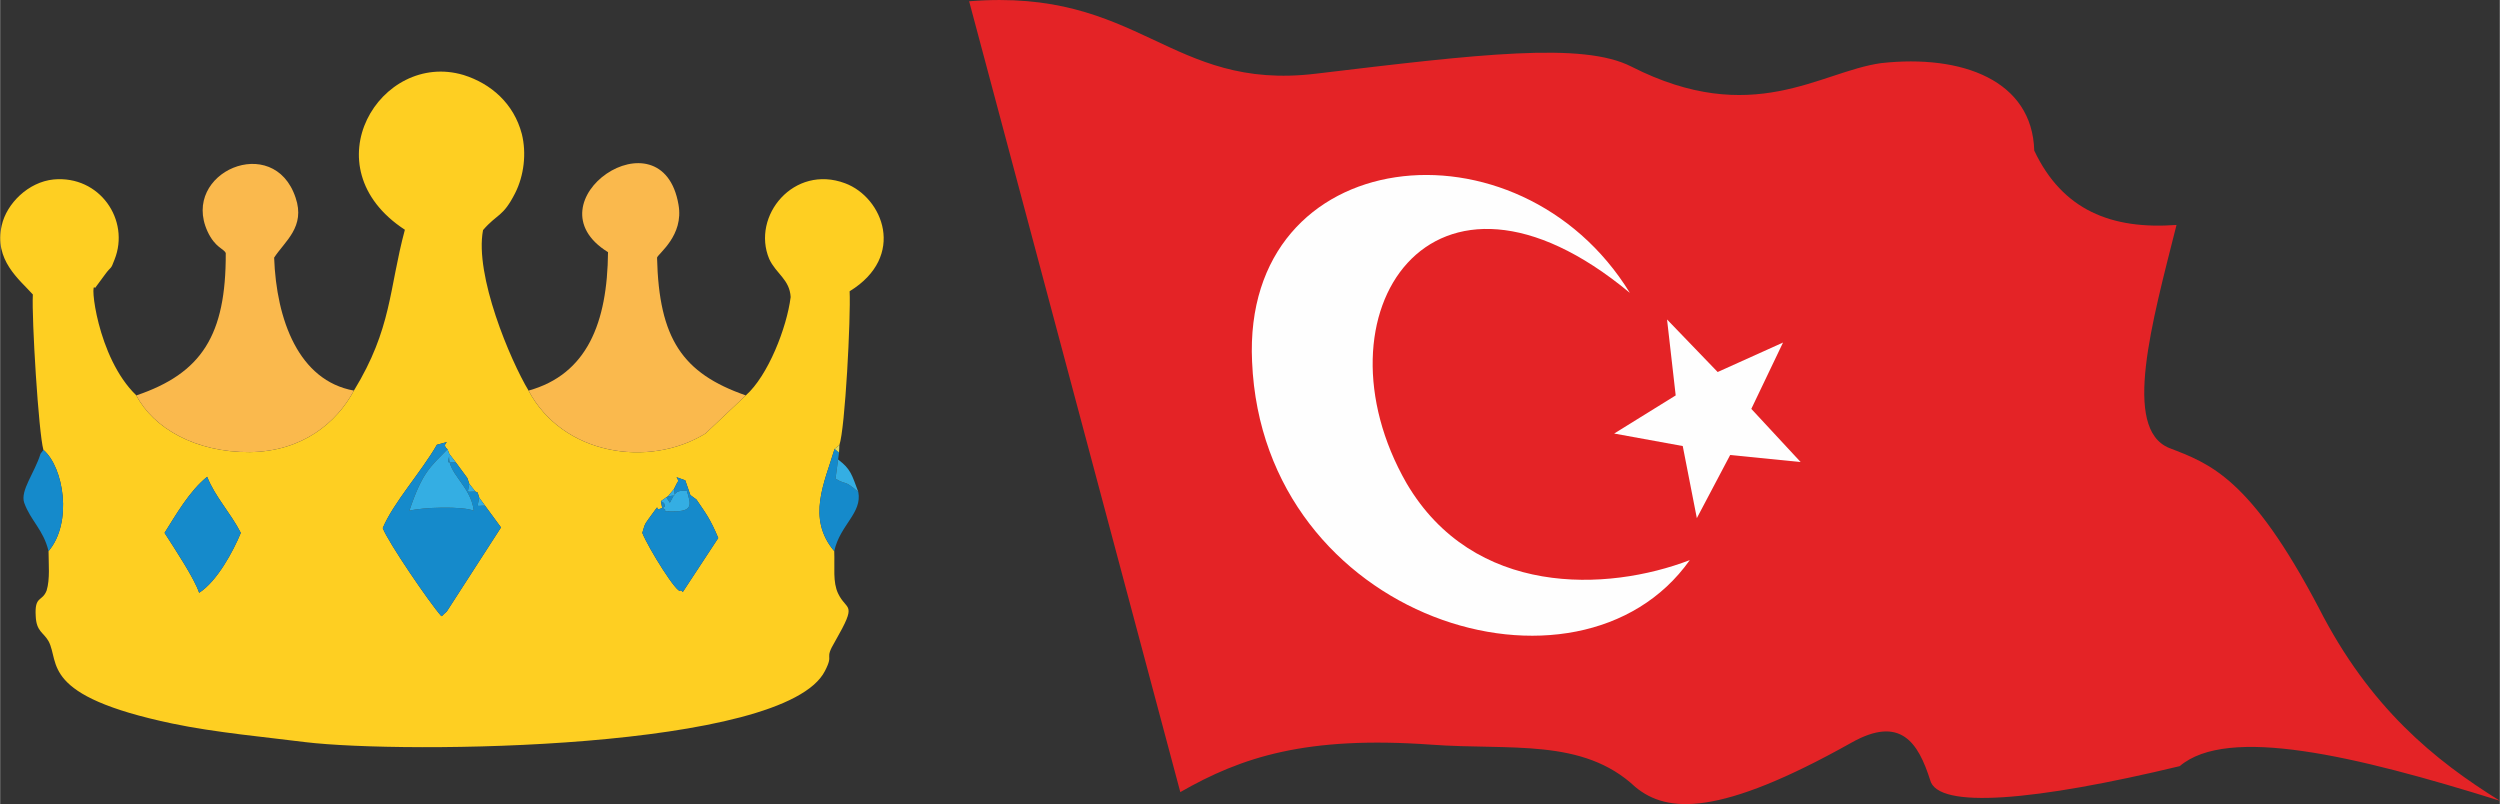
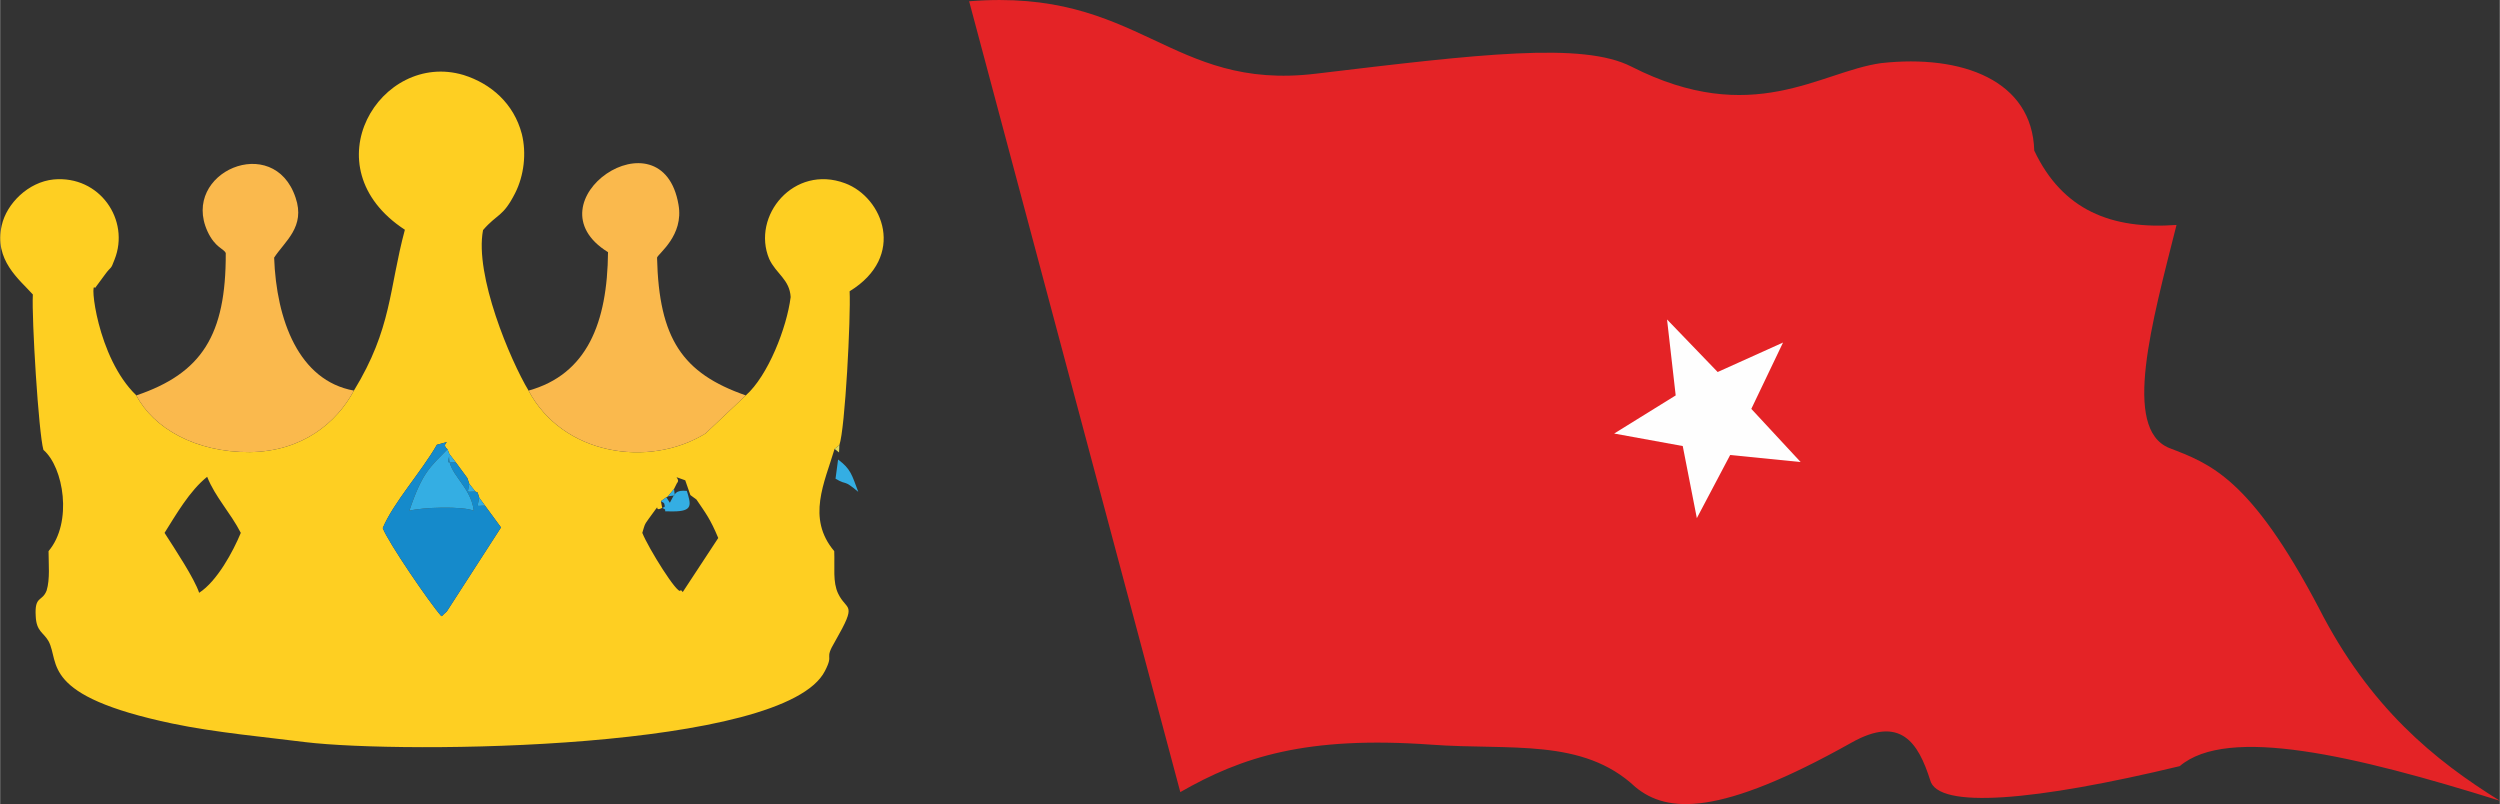
<svg xmlns="http://www.w3.org/2000/svg" xml:space="preserve" width="80.821mm" height="26.001mm" version="1.1" style="shape-rendering:geometricPrecision; text-rendering:geometricPrecision; image-rendering:optimizeQuality; fill-rule:evenodd; clip-rule:evenodd" viewBox="0 0 7801 2510">
  <rect x="0" y="0" width="7801" height="2510" fill="#333333" stroke="none" />
  <defs>
    <style type="text/css">
   
    .fil4 {fill:#158ACB}
    .fil5 {fill:#34AEE3}
    .fil6 {fill:#E1DA5E}
    .fil0 {fill:#E42326}
    .fil3 {fill:#FAB94D}
    .fil2 {fill:#FECF22}
    .fil1 {fill:#FEFEFE}
   
  </style>
  </defs>
  <g id="Katman_x0020_1">
    <path class="fil0" d="M3024 4c533,-43 625,281 1082,226 509,-61 833,-100 985,-22 378,192 587,16 779,-11 253,-28 472,54 478,273 88,186 241,247 444,232 -77,306 -170,636 -23,696 127,49 253,92 467,499 159,312 362,476 565,602 -454,-142 -850,-235 -999,-108 -449,108 -756,136 -779,43 -37,-116 -92,-203 -246,-116 -412,231 -575,220 -674,138 -164,-154 -390,-114 -636,-132 -390,-28 -592,38 -784,148l-659 -2468 0 0 0 0z" />
    <polygon class="fil1" points="5251,1392 5037,1353 5229,1234 5202,997 5360,1161 5564,1069 5465,1276 5619,1442 5399,1420 5295,1617 " />
-     <path class="fil1" d="M5086 914c-346,-563 -1211,-471 -1179,215 34,806 1020,1108 1366,619 -258,99 -675,116 -884,-240 -302,-527 78,-1108 697,-594z" />
    <g id="_854185888">
      <path class="fil2" d="M2066 1585l-4 -21 17 -12 5 -3 19 -23 9 -18c15,-16 -25,-27 26,-9l16 46 19 14c29,43 43,60 68,120l-111 169c0,-1 -6,-9 -7,-5 -8,15 -100,-132 -119,-180 7,-22 5,-24 20,-44 48,-65 9,-17 42,-34l0 0 0 0zm-1553 78c36,-57 78,-131 133,-175 25,63 72,111 105,175 -24,58 -74,151 -130,187 -15,-45 -74,-134 -108,-187l0 0zm883 -261l6 15 20 26 36 49 6 18 19 24 7 3 5 16 18 25 50 68 -169 262c-3,3 -7,7 -9,8 -1,2 -5,6 -8,7 -36,-40 -167,-232 -183,-275 33,-79 121,-176 169,-260 63,-16 6,-7 33,14l0 0 0 0zm-292 -183c-53,99 -160,190 -325,192 -169,1 -301,-75 -354,-177 -124,-119 -146,-366 -129,-335l31 -42c21,-29 17,-12 30,-47 49,-123 -46,-263 -190,-250 -80,8 -147,76 -162,143 -25,109 55,169 97,216 -4,75 18,433 33,485l-9 12 9 -12c63,54 92,226 16,316 0,39 5,87 -6,123 -14,36 -38,15 -34,80 2,48 24,50 40,78 36,67 -28,170 386,257 132,28 306,44 415,58 306,37 1496,26 1622,-222 30,-58 -5,-31 32,-93 71,-124 36,-92 9,-149 -17,-36 -10,-81 -12,-132 -87,-103 -30,-214 1,-319l15 -12c18,-51 36,-400 32,-480 178,-109 104,-293 -14,-337 -160,-60 -293,102 -237,236 21,46 64,64 67,119 -12,96 -71,246 -140,307l-126 119c-179,110 -447,65 -552,-134 -57,-95 -169,-360 -142,-501 45,-52 62,-40 100,-115 28,-55 36,-125 21,-185 -25,-95 -96,-157 -182,-184 -259,-77 -483,287 -183,483 -50,186 -40,307 -159,502l0 0 0 0z" />
      <path class="fil3" d="M425 1234c53,102 185,178 354,177 165,-2 272,-93 325,-192 -172,-31 -242,-220 -249,-415 34,-52 98,-96 67,-187 -68,-205 -359,-79 -275,105 24,52 52,54 57,68 1,256 -75,375 -279,444l0 0 0 0z" />
      <path class="fil3" d="M1649 1219c105,199 373,244 552,134l126 -119c-198,-69 -271,-177 -277,-430 4,-13 84,-69 67,-165 -51,-299 -474,-9 -220,148 -2,220 -65,381 -248,432l0 0 0 0z" />
      <path class="fil4" d="M1396 1402c-27,-21 30,-30 -33,-14 -48,84 -136,181 -169,260 16,43 147,235 183,275 3,-1 7,-5 8,-7 2,-1 6,-5 9,-8l169 -262 -50 -68c-30,0 -23,8 -18,-25l-5 -16 -7 -3c-31,0 -23,7 -19,-24l-6 -18 -36 -49c-31,0 -24,6 -20,-26 -11,58 67,97 76,177 -33,-15 -162,-11 -201,0 41,-122 66,-137 119,-192l0 0 0 0z" />
-       <path class="fil4" d="M513 1663c34,53 93,142 108,187 56,-36 106,-129 130,-187 -33,-64 -80,-112 -105,-175 -55,44 -97,118 -133,175l0 0z" />
-       <path class="fil4" d="M2066 1585c3,0 8,-4 8,-4 1,-1 -1,-4 -1,-7 0,-6 -8,-7 -11,-10l4 21c-33,17 6,-31 -42,34 -15,20 -13,22 -20,44 19,48 111,195 119,180 1,-4 7,4 7,5l111 -169c-25,-60 -39,-77 -68,-120l-19 -14 -16 -46c-51,-18 -11,-7 -26,9l-9 18c2,26 8,18 -19,23l-5 3 11 17c16,-31 19,-40 53,-37 13,43 20,64 -43,64 -48,0 -8,0 -34,-11l0 0z" />
-       <path class="fil4" d="M126 1416c-18,59 -64,115 -51,153 20,56 60,84 76,151 76,-90 47,-262 -16,-316l-9 12 0 0z" />
      <path class="fil5" d="M1402 1417c-4,32 -11,26 20,26l-20 -26 -6 -15c-53,55 -78,70 -119,192 39,-11 168,-15 201,0 -9,-80 -87,-119 -76,-177l0 0zm81 117l-19 -24 -6 -18 6 18c-4,31 -12,24 19,24zm30 44l-18 -25 -5 -16 5 16c-5,33 -12,25 18,25z" />
-       <path class="fil4" d="M2603 1720c18,-82 88,-119 75,-185 -49,-41 -32,-18 -71,-41l8 -60 3 -22 -14 -11c-31,105 -88,216 -1,319l0 0 0 0z" />
      <path class="fil5" d="M2112 1508l-9 18 -19 23c27,-5 21,3 19,-23l9 -18zm-33 44l-17 12c3,3 11,4 11,10 0,3 2,6 1,7 0,0 -5,4 -8,4 26,11 -14,11 34,11 63,0 56,-21 43,-64 -34,-3 -37,6 -53,37l-11 -17 0 0zm75 -7l19 14 -19 -14z" />
      <path class="fil5" d="M2678 1535c-20,-53 -23,-71 -63,-101l-8 60c39,23 22,0 71,41z" />
      <polygon class="fil6" points="2618,1412 2619,1389 2604,1401 " />
    </g>
  </g>
</svg>